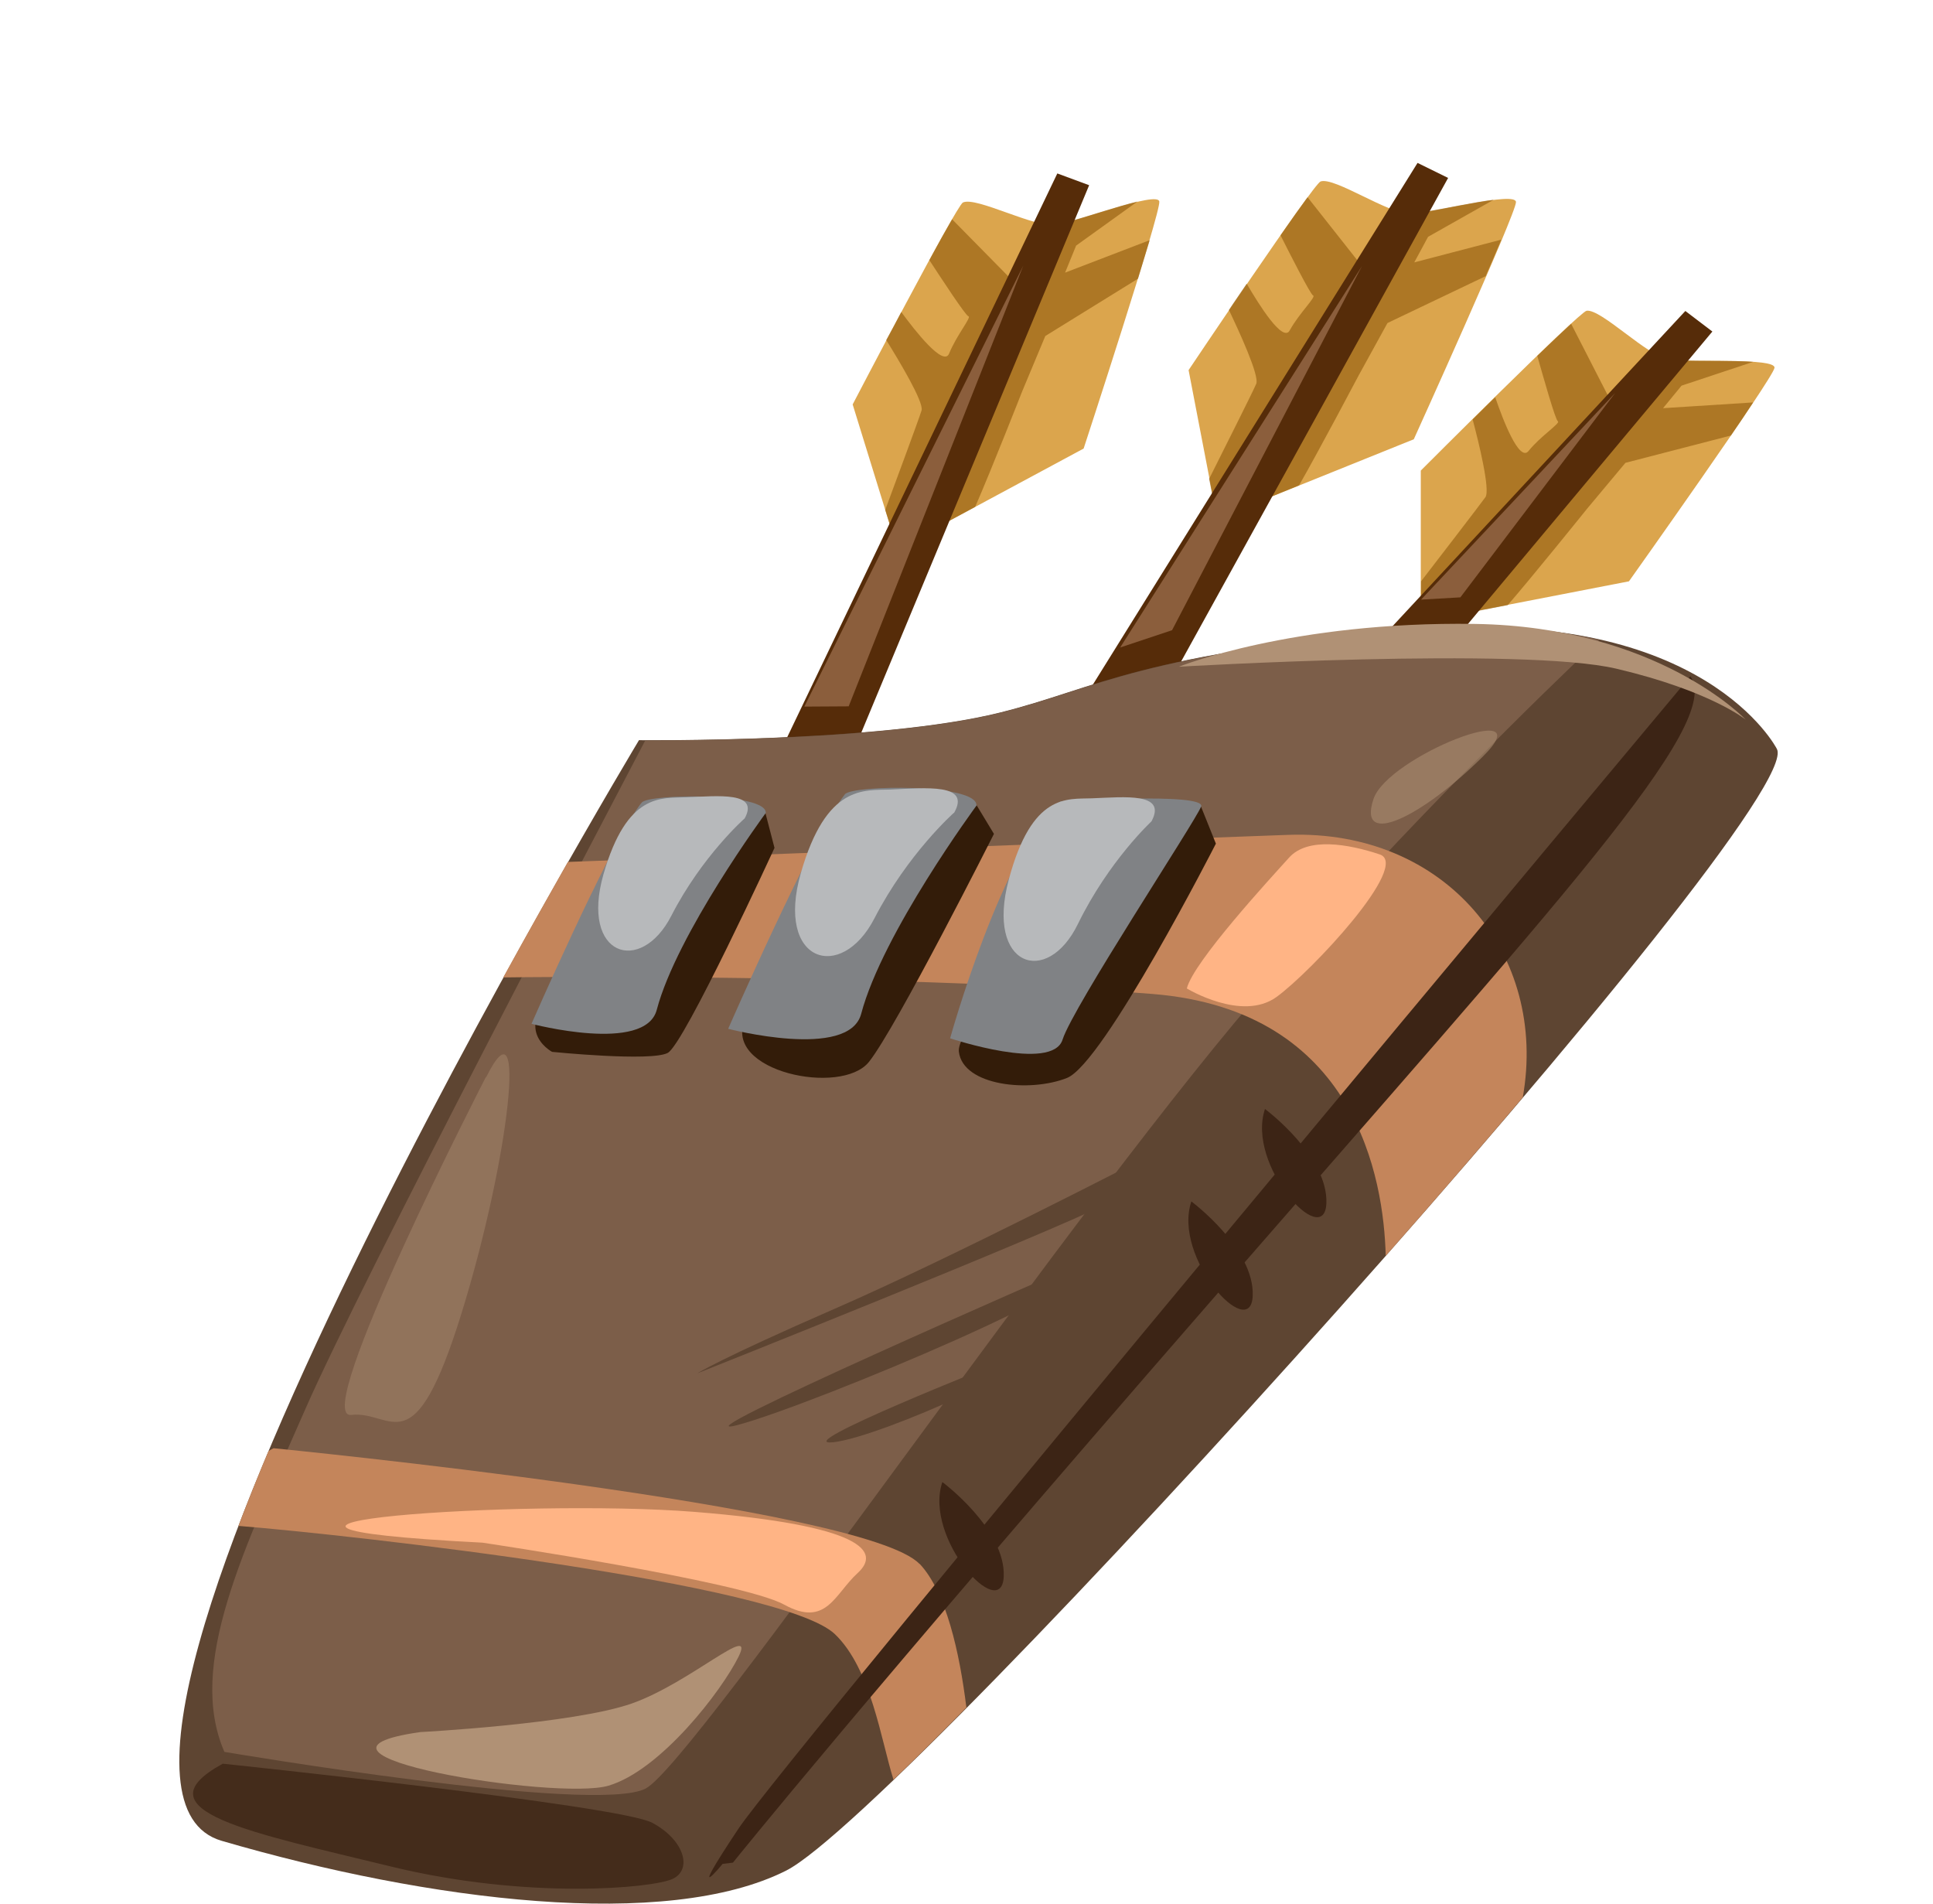
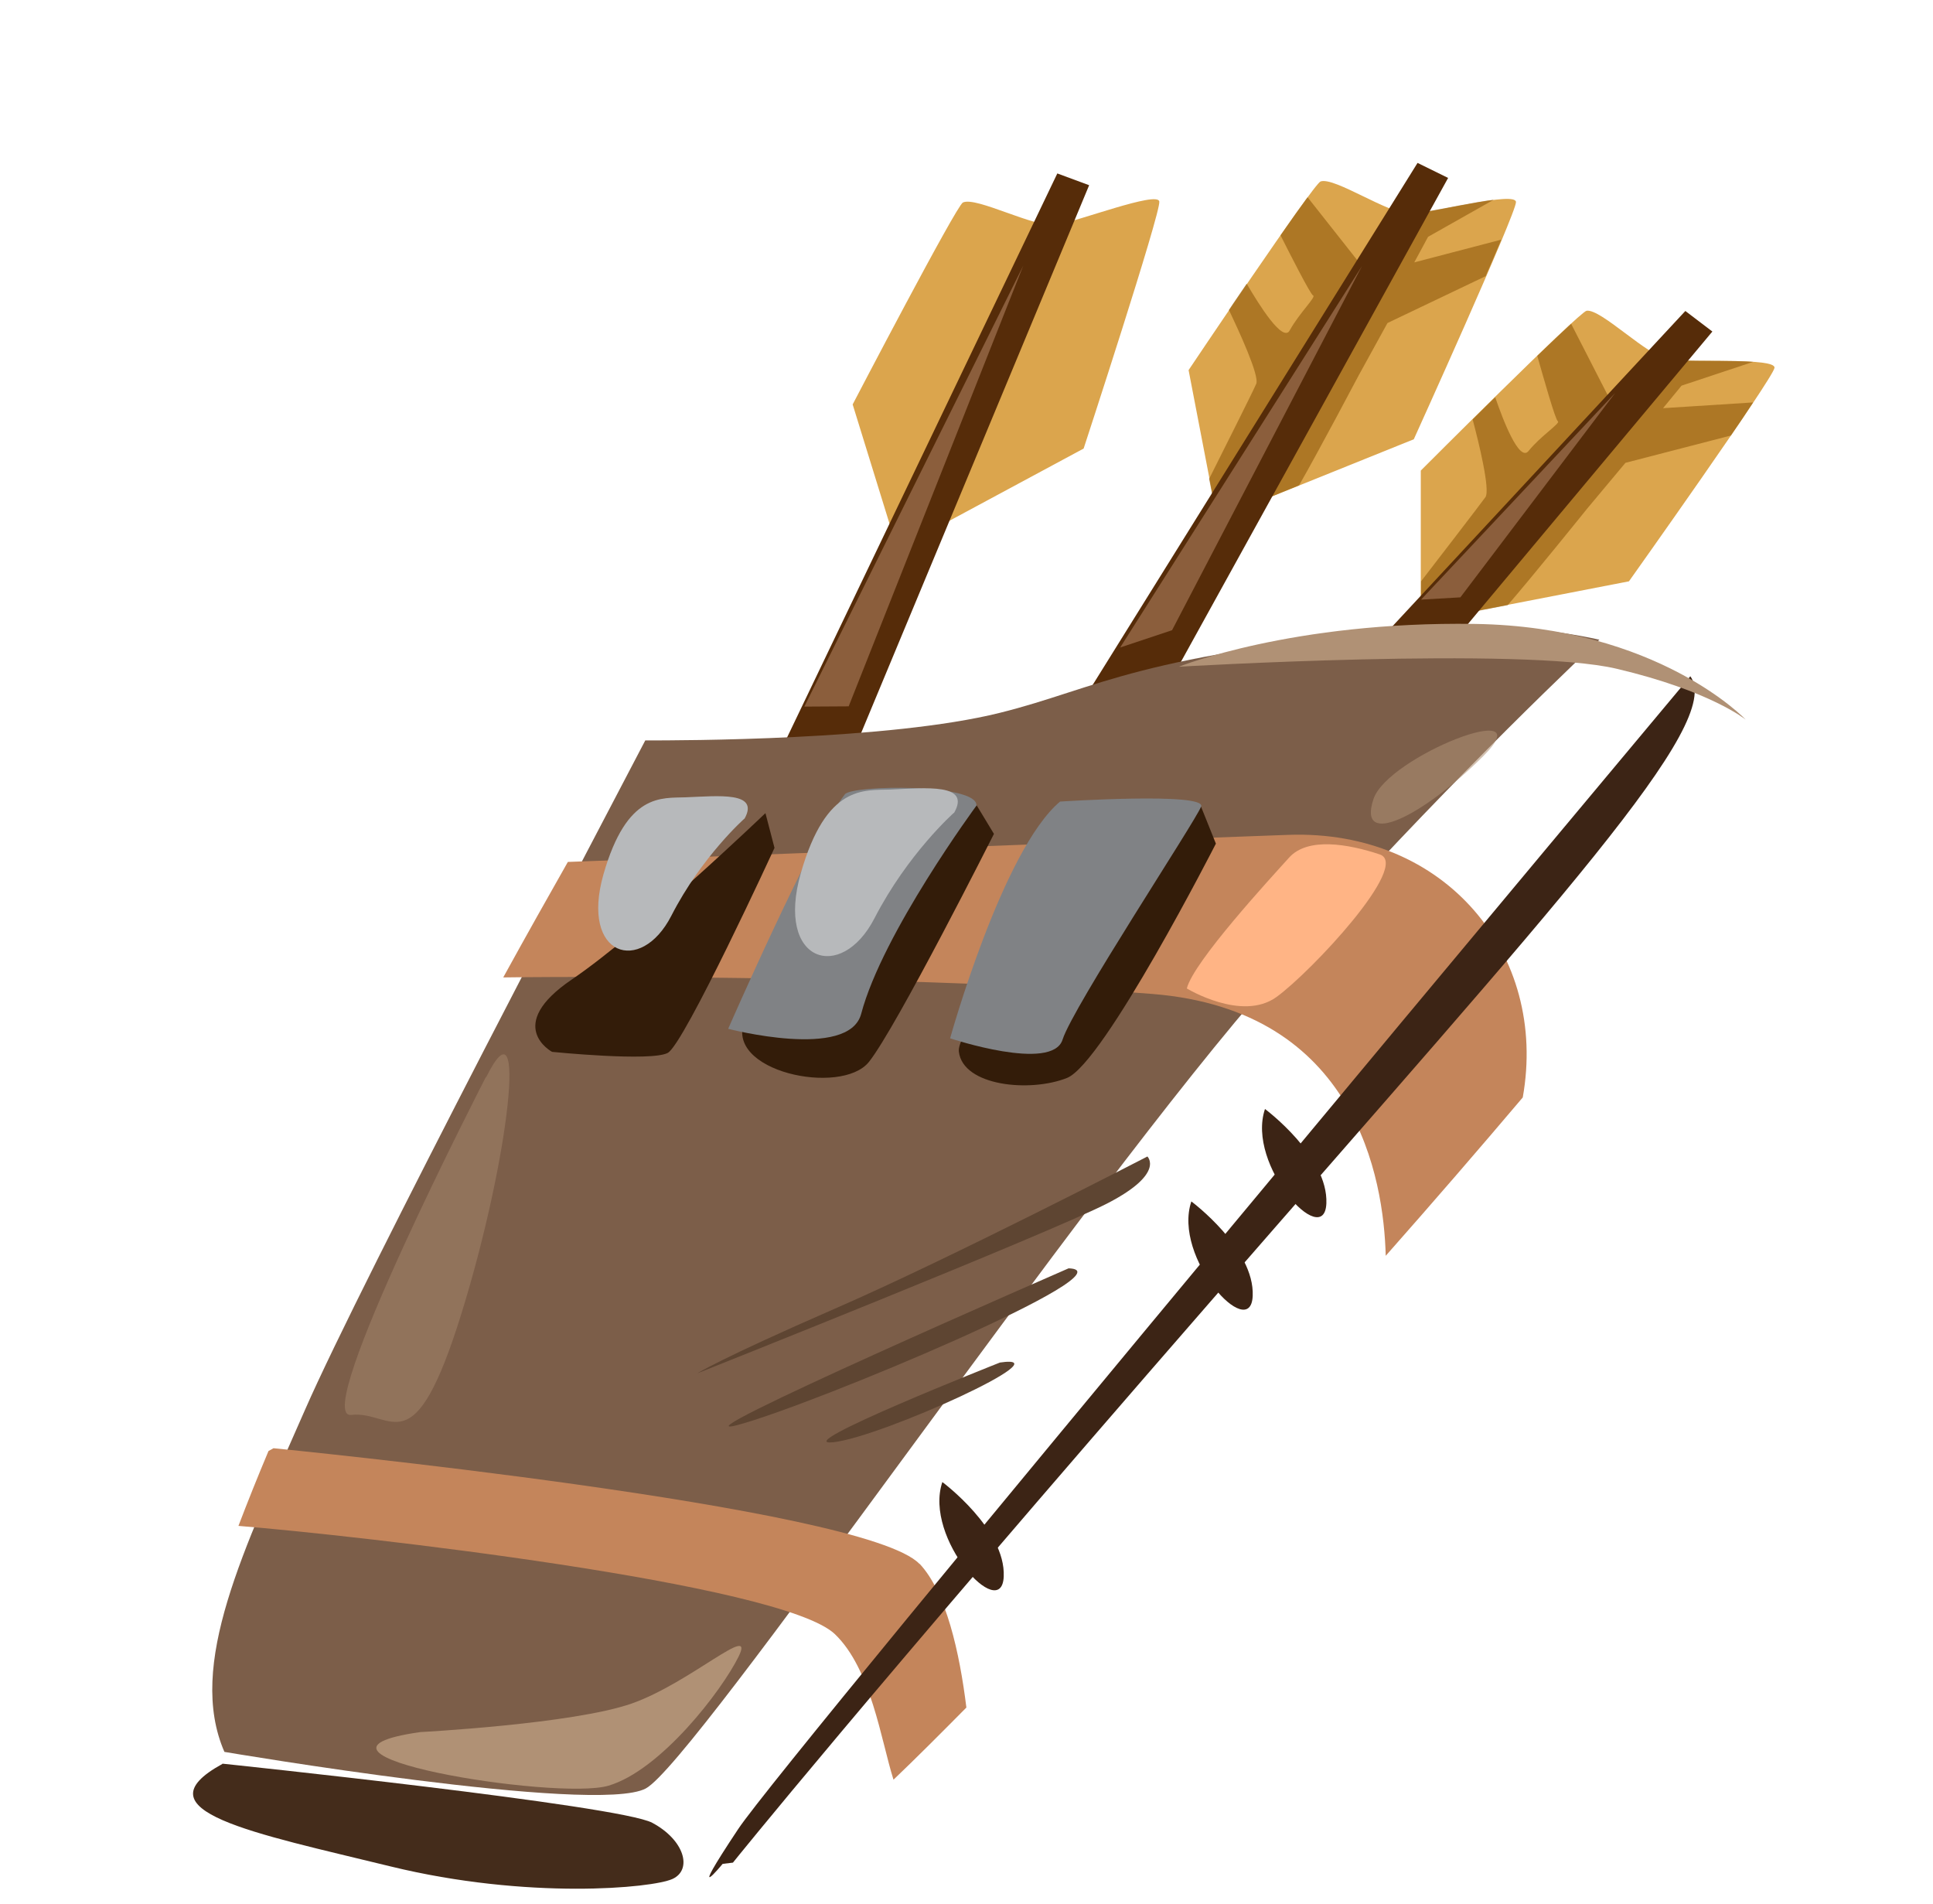
<svg xmlns="http://www.w3.org/2000/svg" width="65" height="64" viewBox="0 0 65 64" fill="none">
  <path d="M30.172 18.449L28.672 13.597C28.672 13.597 32.16 6.909 32.379 6.808C32.825 6.597 34.788 7.667 35.512 7.558C36.237 7.448 38.924 6.412 38.983 6.774C39.041 7.136 36.439 15.08 36.439 15.08L30.163 18.457L30.172 18.449Z" fill="#DBA54D" />
-   <path opacity="0.69" d="M38.646 8.08L35.815 9.166L36.186 8.257L38.25 6.774C37.593 6.934 36.641 7.254 36.009 7.431C35.866 7.692 35.773 8.029 35.773 8.029L34.089 9.478L32.016 7.372C31.814 7.718 31.545 8.198 31.25 8.745C31.637 9.335 32.471 10.615 32.564 10.632C32.682 10.657 32.168 11.264 31.915 11.887C31.73 12.342 30.787 11.146 30.306 10.489C30.138 10.809 29.97 11.129 29.801 11.432C30.214 12.098 31.073 13.521 30.989 13.799C30.896 14.102 30.054 16.368 29.767 17.143L30.054 18.061C30.096 18.104 30.146 18.146 30.189 18.179C30.29 18.238 30.441 18.238 30.601 18.221L32.791 17.042C33.322 15.829 34.375 13.151 34.375 13.151L35.15 11.297L38.267 9.369C38.41 8.905 38.544 8.467 38.654 8.097L38.646 8.08Z" fill="#996314" />
  <path d="M19.71 38.892L35.554 5.831L36.624 6.227L22.397 40.4C22.397 40.4 18.235 41.975 19.71 38.892Z" fill="#562C09" />
  <path d="M40.928 17.43L39.968 12.443C39.968 12.443 44.171 6.176 44.407 6.1C44.879 5.94 46.707 7.212 47.44 7.187C48.172 7.162 50.961 6.42 50.977 6.791C50.994 7.153 47.541 14.768 47.541 14.768L40.937 17.43H40.928Z" fill="#DBA54D" />
  <path opacity="0.69" d="M50.489 8.055L47.557 8.821L48.021 7.962L50.228 6.715C49.554 6.799 48.577 7.01 47.928 7.12C47.76 7.364 47.625 7.692 47.625 7.692L45.797 8.947L43.969 6.631C43.733 6.951 43.413 7.398 43.059 7.911C43.379 8.543 44.07 9.908 44.154 9.933C44.272 9.975 43.691 10.523 43.371 11.104C43.144 11.542 42.335 10.245 41.922 9.537C41.72 9.84 41.51 10.135 41.324 10.421C41.661 11.129 42.36 12.637 42.242 12.906C42.116 13.201 41.029 15.358 40.659 16.099L40.844 17.042C40.878 17.093 40.92 17.143 40.97 17.169C41.071 17.236 41.215 17.253 41.375 17.253L43.683 16.318C44.34 15.172 45.688 12.62 45.688 12.62L46.656 10.86L49.958 9.284C50.152 8.838 50.329 8.425 50.48 8.063L50.489 8.055Z" fill="#996314" />
  <path d="M28.293 36.601L47.667 5.477L48.695 5.982L30.795 38.395C30.795 38.395 26.491 39.507 28.293 36.601Z" fill="#562C09" />
  <path d="M47.776 20.9V15.821C47.776 15.821 53.108 10.48 53.353 10.447C53.841 10.379 55.4 11.98 56.124 12.089C56.84 12.199 59.721 12.014 59.67 12.367C59.62 12.729 54.776 19.544 54.776 19.544L47.785 20.9H47.776Z" fill="#DBA54D" />
  <path opacity="0.69" d="M58.946 13.53L55.922 13.723L56.545 12.965L58.954 12.165C58.28 12.115 57.278 12.14 56.621 12.123C56.41 12.325 56.217 12.628 56.217 12.628L54.178 13.513L52.831 10.885C52.536 11.154 52.14 11.533 51.693 11.963C51.887 12.645 52.3 14.111 52.384 14.162C52.494 14.22 51.811 14.65 51.398 15.164C51.087 15.543 50.539 14.119 50.278 13.353C50.017 13.605 49.764 13.867 49.52 14.102C49.722 14.861 50.118 16.47 49.95 16.714C49.764 16.975 48.29 18.887 47.785 19.544V20.504C47.81 20.563 47.844 20.614 47.878 20.656C47.962 20.74 48.105 20.791 48.257 20.816L50.699 20.344C51.567 19.342 53.37 17.101 53.37 17.101L54.658 15.56L58.205 14.642C58.483 14.237 58.735 13.867 58.946 13.538V13.53Z" fill="#996314" />
  <path d="M31.713 37.318L56.672 10.455L57.581 11.146L33.836 39.55C33.836 39.55 29.397 39.819 31.721 37.318H31.713Z" fill="#562C09" />
-   <path d="M59.746 25.171C59.746 25.171 57.32 20.412 47.819 21.17C38.317 21.928 36.919 23.141 33.617 23.958C29.523 24.977 21.487 24.884 21.487 24.884C21.487 24.884 0.462 59.85 7.454 61.888C14.445 63.927 22.414 64.912 26.432 62.891C30.45 60.869 60.909 27.083 59.746 25.171Z" fill="#5E4532" />
  <path d="M47.819 21.178C38.317 21.936 36.919 23.149 33.617 23.966C29.894 24.893 22.927 24.893 21.698 24.893C20.527 27.125 12.179 43.011 10.259 47.392C8.195 52.109 6.274 55.975 7.546 58.898C7.546 58.898 20.047 61.021 21.715 60.128C23.382 59.235 36.329 40.198 42.807 32.87C47.524 27.538 51.794 23.385 53.782 21.507C52.199 21.153 50.245 20.984 47.819 21.178Z" fill="#7C5E49" />
  <path d="M43.312 28.068C36.7 28.304 20.384 28.936 19.095 28.978C18.455 30.107 17.713 31.421 16.922 32.861C20.493 32.811 31.595 32.844 38.755 33.417C45.595 33.965 46.53 39.625 46.597 42.22C48.206 40.4 49.756 38.606 51.205 36.896C52.064 32.086 48.61 27.875 43.312 28.068Z" fill="#C4855B" />
  <path d="M30.921 52.581C29.093 50.635 9.197 48.689 9.197 48.689C9.197 48.689 9.138 48.723 9.029 48.782C8.667 49.641 8.33 50.483 8.018 51.3C11.893 51.612 26.28 53.229 28.074 54.939C29.296 56.11 29.624 58.502 30.045 59.833C30.787 59.126 31.612 58.3 32.496 57.407C32.269 55.562 31.814 53.516 30.921 52.572V52.581Z" fill="#C4855B" />
  <path d="M56.84 22.736C56.84 22.736 26.406 59.1 24.823 61.492C23.003 64.23 24.3 62.663 24.3 62.663L24.646 62.621C24.646 62.621 28.958 57.247 40.709 43.753C52.451 30.259 57.985 24.312 56.84 22.736Z" fill="#3C2415" />
  <path d="M40.061 40.392C40.061 40.392 42.192 41.975 42.124 43.568C42.057 45.16 39.42 42.287 40.061 40.392Z" fill="#3C2415" />
  <path d="M42.537 37.284C42.537 37.284 44.668 38.867 44.601 40.459C44.533 42.051 41.897 39.179 42.537 37.284Z" fill="#3C2415" />
  <path d="M31.688 49.826C31.688 49.826 33.819 51.41 33.752 53.002C33.684 54.594 31.048 51.721 31.688 49.826Z" fill="#3C2415" />
  <path d="M39.631 22.416C39.631 22.416 51.213 21.734 54.364 22.484C57.514 23.225 58.702 24.194 58.702 24.194C58.702 24.194 55.745 21.069 49.596 20.976C43.447 20.883 39.639 22.416 39.639 22.416H39.631Z" fill="#B09175" />
  <path d="M25.741 27.344L26.044 28.506C26.044 28.506 23.012 35.093 22.456 35.397C21.9 35.7 18.564 35.363 18.564 35.363C18.564 35.363 16.93 34.487 19.23 32.929C21.529 31.37 25.732 27.344 25.732 27.344H25.741Z" fill="#331C09" />
  <path d="M32.842 27.075L33.423 28.035C33.423 28.035 30.146 34.538 29.22 35.7C28.293 36.862 24.3 36.02 25.05 34.285C25.8 32.55 32.842 27.075 32.842 27.075Z" fill="#331C09" />
  <path d="M38.67 27.555L40.389 27.125L40.886 28.363C40.886 28.363 37.121 35.742 35.882 36.239C34.644 36.736 32.378 36.517 32.243 35.355C32.109 34.192 38.67 27.555 38.67 27.555Z" fill="#331C09" />
  <path d="M35.655 26.948C35.655 26.948 40.574 26.628 40.389 27.117C40.204 27.605 36.076 33.855 35.731 34.95C35.386 36.054 31.949 34.908 31.949 34.908C31.949 34.908 33.709 28.574 35.647 26.948H35.655Z" fill="#808285" />
  <path d="M32.842 27.075C32.842 27.075 29.675 31.37 28.959 34.083C28.546 35.65 24.486 34.588 24.486 34.588C24.486 34.588 27.358 28.026 28.411 26.704C28.664 26.384 32.892 26.342 32.833 27.083L32.842 27.075Z" fill="#808285" />
-   <path d="M25.741 27.344C25.741 27.344 22.759 31.396 22.085 33.948C21.698 35.43 17.873 34.42 17.873 34.42C17.873 34.42 20.367 28.709 21.453 27.15C21.495 27.083 21.538 27.032 21.58 26.982C21.824 26.678 25.808 26.645 25.749 27.335L25.741 27.344Z" fill="#808285" />
  <path d="M25.033 27.521C25.033 27.521 23.601 28.785 22.574 30.789C21.546 32.794 19.508 32.154 20.291 29.399C21.083 26.637 22.245 26.839 23.062 26.805C24.157 26.763 25.555 26.603 25.033 27.529V27.521Z" fill="#B7B9BB" />
  <path d="M32.075 27.327C32.075 27.327 30.525 28.7 29.405 30.873C28.285 33.047 26.069 32.364 26.928 29.357C27.788 26.358 29.059 26.578 29.944 26.544C31.132 26.493 32.656 26.325 32.083 27.327H32.075Z" fill="#B7B9BB" />
-   <path d="M38.721 27.613C38.721 27.613 37.281 28.944 36.245 31.067C35.209 33.19 33.137 32.508 33.92 29.576C34.703 26.645 35.891 26.872 36.717 26.839C37.828 26.797 39.244 26.636 38.721 27.613Z" fill="#B7B9BB" />
-   <path d="M16.223 51.864C16.223 51.864 24.941 53.162 26.364 53.945C27.788 54.728 28.058 53.6 28.841 52.884C29.624 52.168 29.051 51.283 23.34 50.828C17.629 50.374 4.758 51.275 16.223 51.864Z" fill="#FFB485" />
  <path d="M39.909 33.232C39.909 33.232 41.762 34.361 42.925 33.518C44.087 32.676 47.456 29.079 46.395 28.725C45.334 28.372 43.969 28.136 43.346 28.835C42.714 29.534 40.128 32.339 39.909 33.232Z" fill="#FFB485" />
  <path d="M7.479 59.294C7.479 59.294 20.847 60.692 21.933 61.282C23.02 61.863 23.29 62.857 22.616 63.169C21.942 63.48 17.747 63.876 13.131 62.748C8.515 61.619 4.59 60.886 7.479 59.302V59.294Z" fill="#442C1B" />
  <path d="M38.578 38.884C38.578 38.884 31.966 42.304 28.074 43.997C24.174 45.699 23.45 46.17 23.45 46.17C23.45 46.17 35.335 41.445 37.264 40.443C39.193 39.44 38.578 38.876 38.578 38.876V38.884Z" fill="#5E4532" />
  <path d="M35.933 42.641C35.933 42.641 22.296 48.579 24.814 47.906C27.333 47.232 38.14 42.708 35.933 42.641Z" fill="#5E4532" />
  <path d="M33.625 45.808C33.625 45.808 26.398 48.664 28.032 48.487C29.666 48.301 35.865 45.48 33.625 45.808Z" fill="#5E4532" />
  <path d="M14.116 58.233C14.116 58.233 19.271 57.963 21.243 57.272C23.205 56.581 25.412 54.518 24.839 55.689C24.267 56.851 22.211 59.521 20.459 60.035C18.707 60.549 9.02 58.965 14.125 58.233H14.116Z" fill="#B09175" />
  <path opacity="0.56" d="M46.185 26.864C46.665 25.424 51.921 23.385 49.874 25.424C47.827 27.462 45.629 28.54 46.185 26.864Z" fill="#B09175" />
  <path d="M27.047 23.756L28.538 23.747L34.409 8.93L27.047 23.756Z" fill="#8B5E3C" />
  <path d="M37.668 21.768L39.412 21.187L45.797 8.947L37.668 21.768Z" fill="#8B5E3C" />
  <path d="M47.785 20.159L49.107 20.083L54.313 13.21L47.785 20.159Z" fill="#8B5E3C" />
  <path opacity="0.41" d="M16.34 36.206C16.34 36.206 10.41 47.72 11.809 47.569C13.207 47.409 13.898 49.38 15.515 44.166C17.132 38.952 17.756 33.375 16.349 36.214L16.34 36.206Z" fill="#B09175" />
</svg>